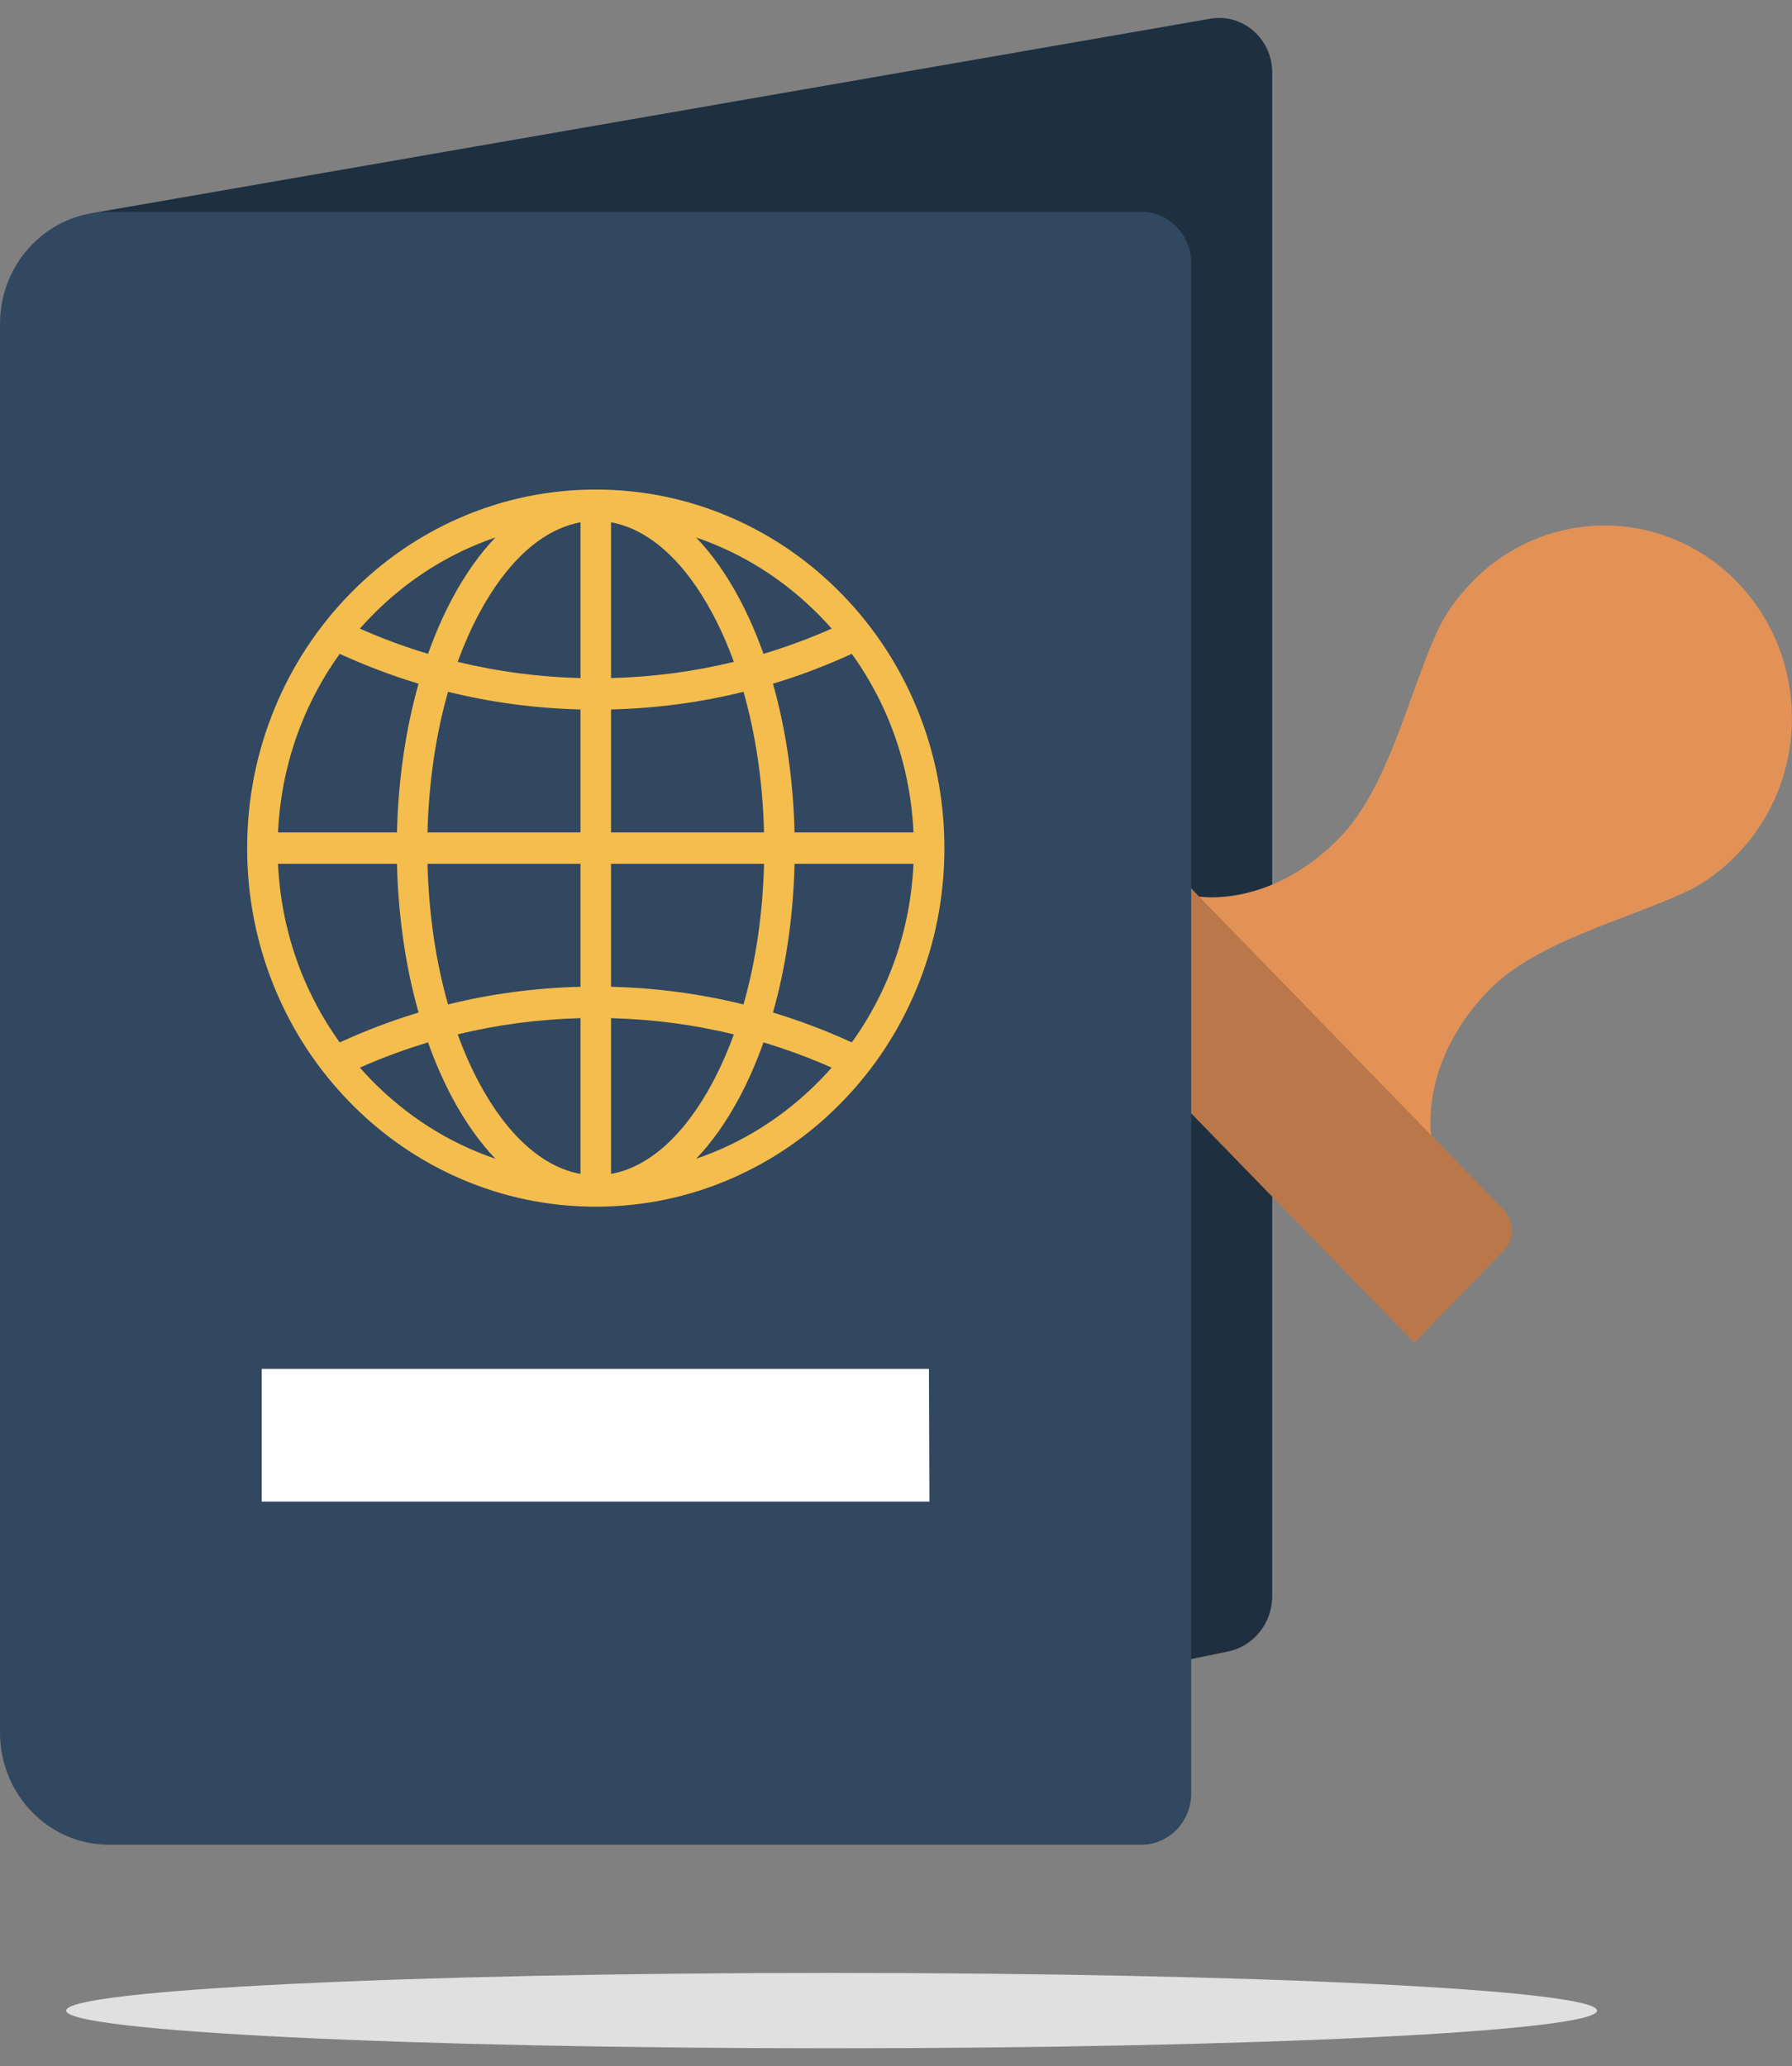
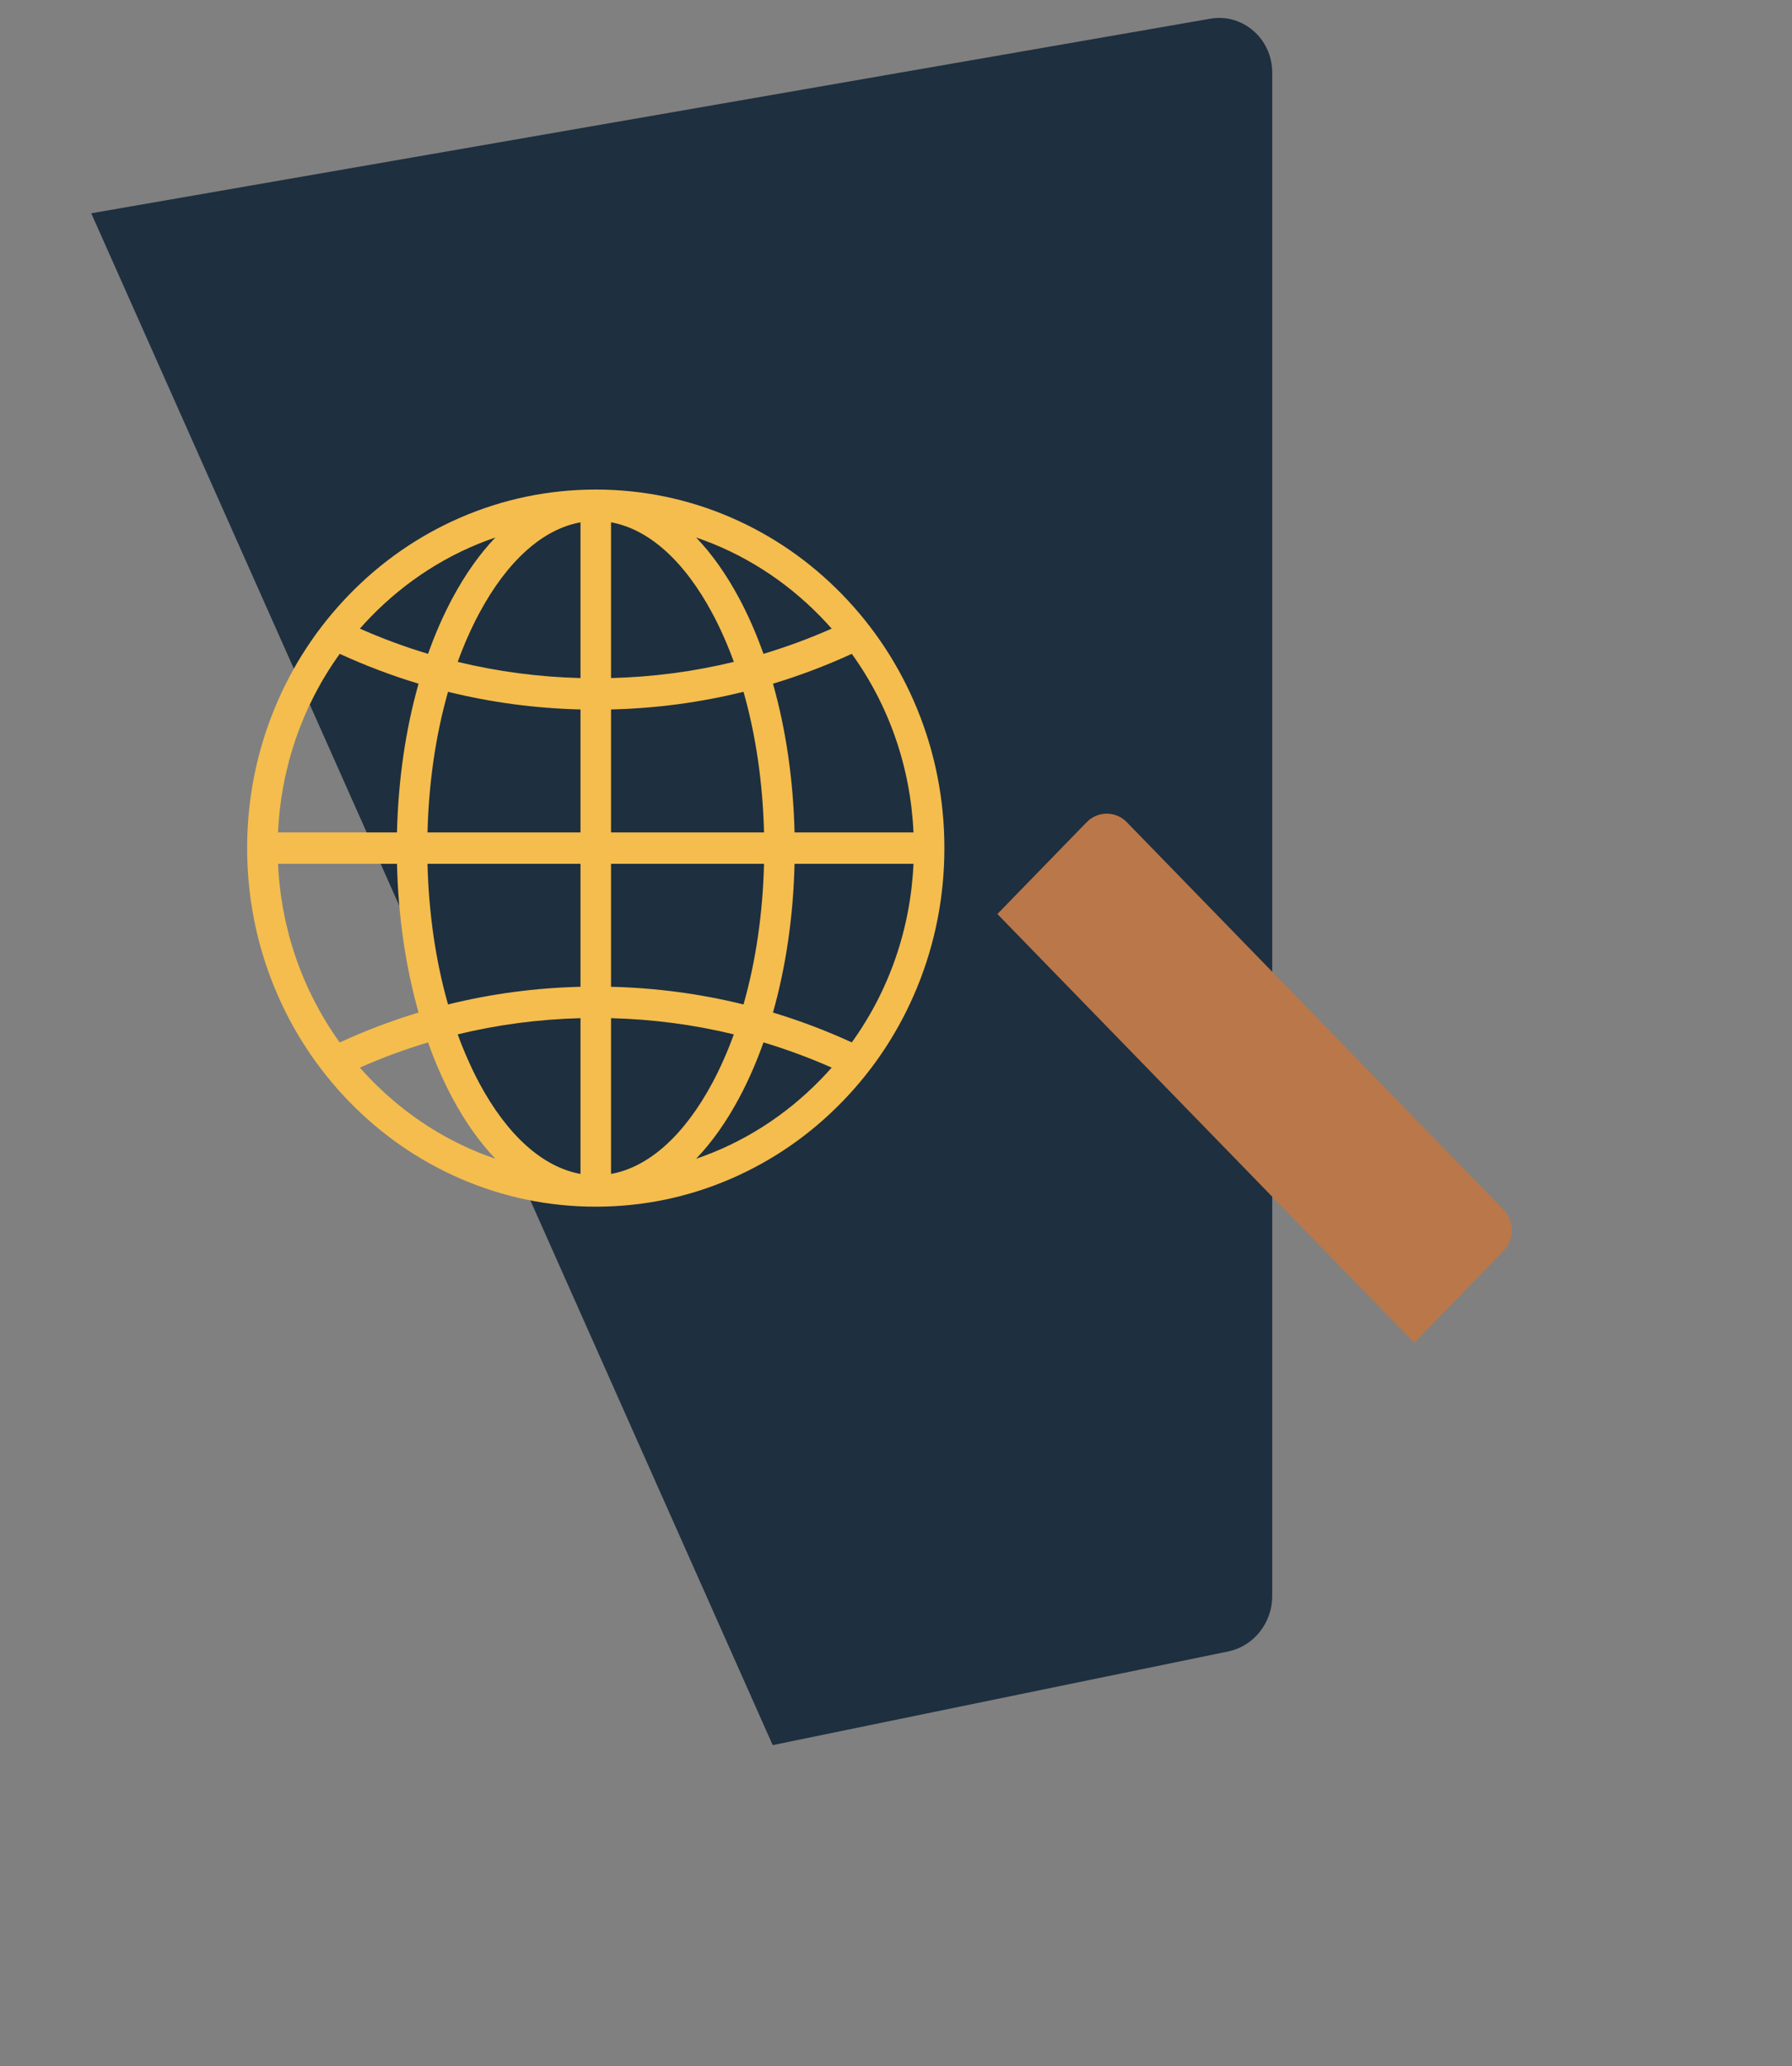
<svg xmlns="http://www.w3.org/2000/svg" width="85" height="98" viewBox="0 0 85 98" fill="none">
  <rect x="0" y="0" width="85" height="98" fill="#808080" stroke="none" />
  <path d="M4.328 10.116L57.409 0.887C58.945 0.621 60.345 1.837 60.345 3.439V75.701C60.345 76.978 59.468 78.077 58.251 78.328L36.652 82.769L4.328 10.116Z" fill="#1E2F3F" />
-   <path d="M56.875 42.523C56.875 42.523 60.268 43.098 63.544 39.728C65.803 37.405 66.756 33.16 68.103 30.089C68.502 29.179 69.098 28.348 69.825 27.601C73.296 24.032 78.922 24.032 82.393 27.601C85.863 31.172 85.863 36.959 82.393 40.528C81.668 41.273 80.859 41.889 79.973 42.299C76.989 43.684 72.859 44.662 70.602 46.985C67.324 50.356 67.883 53.846 67.883 53.846L66.078 56.487L54.609 44.305L56.875 42.523Z" fill="#E29256" />
  <path d="M67.082 63.687L47.309 43.351L51.543 38.997C52.069 38.456 52.922 38.456 53.449 38.997L71.316 57.373C71.842 57.914 71.842 58.791 71.316 59.333L67.082 63.687Z" fill="#BA7749" />
-   <path d="M56.503 85.06C56.503 86.405 55.442 87.494 54.134 87.494H5.17C2.315 87.494 0 85.114 0 82.177V15.363C0 12.427 2.315 10.046 5.17 10.046H54.134C55.442 10.046 56.503 11.136 56.503 12.48V85.06Z" fill="#314860" />
  <path d="M43.496 33.605C42.663 31.58 41.47 29.762 39.952 28.2C38.434 26.638 36.665 25.412 34.696 24.555C32.657 23.669 30.491 23.219 28.259 23.219C26.027 23.219 23.861 23.669 21.822 24.555C19.853 25.412 18.084 26.638 16.566 28.2C15.048 29.762 13.855 31.58 13.023 33.605C12.16 35.703 11.723 37.93 11.723 40.226C11.723 42.521 12.16 44.748 13.023 46.846C13.855 48.871 15.048 50.69 16.566 52.251C18.084 53.813 19.853 55.039 21.822 55.896C23.861 56.783 26.027 57.232 28.259 57.232C30.491 57.232 32.657 56.783 34.696 55.896C36.665 55.039 38.434 53.813 39.952 52.251C41.47 50.69 42.663 48.871 43.496 46.846C44.358 44.748 44.795 42.521 44.795 40.226C44.795 37.93 44.358 35.703 43.496 33.605ZM28.983 33.649C31.123 33.597 33.222 33.317 35.267 32.811C35.848 34.849 36.181 37.116 36.24 39.481H28.983V33.649ZM28.983 32.16V24.773C30.769 25.094 32.453 26.597 33.787 29.086C34.169 29.8 34.51 30.573 34.808 31.392C32.911 31.853 30.966 32.109 28.983 32.16ZM27.535 24.773V32.16C25.552 32.109 23.607 31.853 21.71 31.392C22.008 30.573 22.349 29.8 22.731 29.086C24.065 26.597 25.749 25.094 27.535 24.773ZM27.535 33.649V39.481H20.278C20.337 37.116 20.67 34.849 21.252 32.811C23.296 33.317 25.395 33.597 27.535 33.649ZM18.83 39.481H13.188C13.329 36.392 14.345 33.467 16.115 31.011C17.337 31.571 18.584 32.044 19.854 32.427C19.24 34.593 18.889 36.989 18.83 39.481ZM18.83 40.97C18.889 43.462 19.24 45.858 19.854 48.024C18.584 48.407 17.337 48.88 16.115 49.441C14.345 46.984 13.329 44.059 13.188 40.97L18.83 40.97ZM20.278 40.97H27.535V46.802C25.395 46.854 23.296 47.134 21.252 47.64C20.67 45.602 20.337 43.335 20.278 40.97ZM27.535 48.291V55.678C25.749 55.357 24.065 53.854 22.731 51.365C22.349 50.651 22.008 49.878 21.71 49.059C23.607 48.598 25.552 48.342 27.535 48.291ZM28.983 55.678V48.291C30.966 48.342 32.911 48.598 34.808 49.059C34.51 49.878 34.169 50.651 33.787 51.365C32.453 53.854 30.769 55.357 28.983 55.678ZM28.983 46.802V40.97H36.24C36.181 43.335 35.848 45.602 35.267 47.64C33.222 47.134 31.123 46.854 28.983 46.802ZM37.688 40.97H43.33C43.189 44.059 42.173 46.984 40.403 49.44C39.181 48.88 37.934 48.407 36.664 48.024C37.278 45.858 37.629 43.462 37.688 40.97ZM37.688 39.481C37.629 36.989 37.278 34.593 36.664 32.427C37.934 32.044 39.181 31.571 40.403 31.011C42.173 33.467 43.189 36.392 43.33 39.481H37.688ZM38.928 29.253C39.107 29.436 39.28 29.624 39.448 29.815C38.389 30.283 37.31 30.682 36.214 31.011C35.88 30.07 35.493 29.184 35.055 28.367C34.445 27.229 33.761 26.266 33.019 25.492C35.222 26.243 37.24 27.517 38.928 29.253ZM23.498 25.492C22.758 26.266 22.073 27.229 21.463 28.367C21.025 29.184 20.638 30.07 20.304 31.011C19.207 30.682 18.128 30.283 17.07 29.815C17.238 29.624 17.411 29.436 17.59 29.253C19.278 27.517 21.296 26.243 23.498 25.492ZM17.59 51.198C17.411 51.015 17.238 50.827 17.07 50.636C18.128 50.168 19.207 49.769 20.304 49.44C20.638 50.381 21.025 51.267 21.463 52.084C22.073 53.222 22.758 54.185 23.499 54.959C21.296 54.209 19.278 52.935 17.59 51.198ZM33.019 54.959C33.761 54.185 34.445 53.222 35.055 52.084C35.493 51.267 35.88 50.381 36.214 49.44C37.31 49.769 38.39 50.168 39.449 50.636C39.28 50.827 39.107 51.015 38.928 51.198C37.24 52.935 35.222 54.209 33.019 54.959Z" fill="#F4BD4D" />
-   <path d="M44.085 71.219H12.414V64.923H44.062L44.085 71.219Z" fill="white" />
-   <path d="M39.444 97.148C59.496 97.148 75.752 96.348 75.752 95.361C75.752 94.374 59.496 93.573 39.444 93.573C19.392 93.573 3.137 94.374 3.137 95.361C3.137 96.348 19.392 97.148 39.444 97.148Z" fill="#E0E0E0" />
</svg>